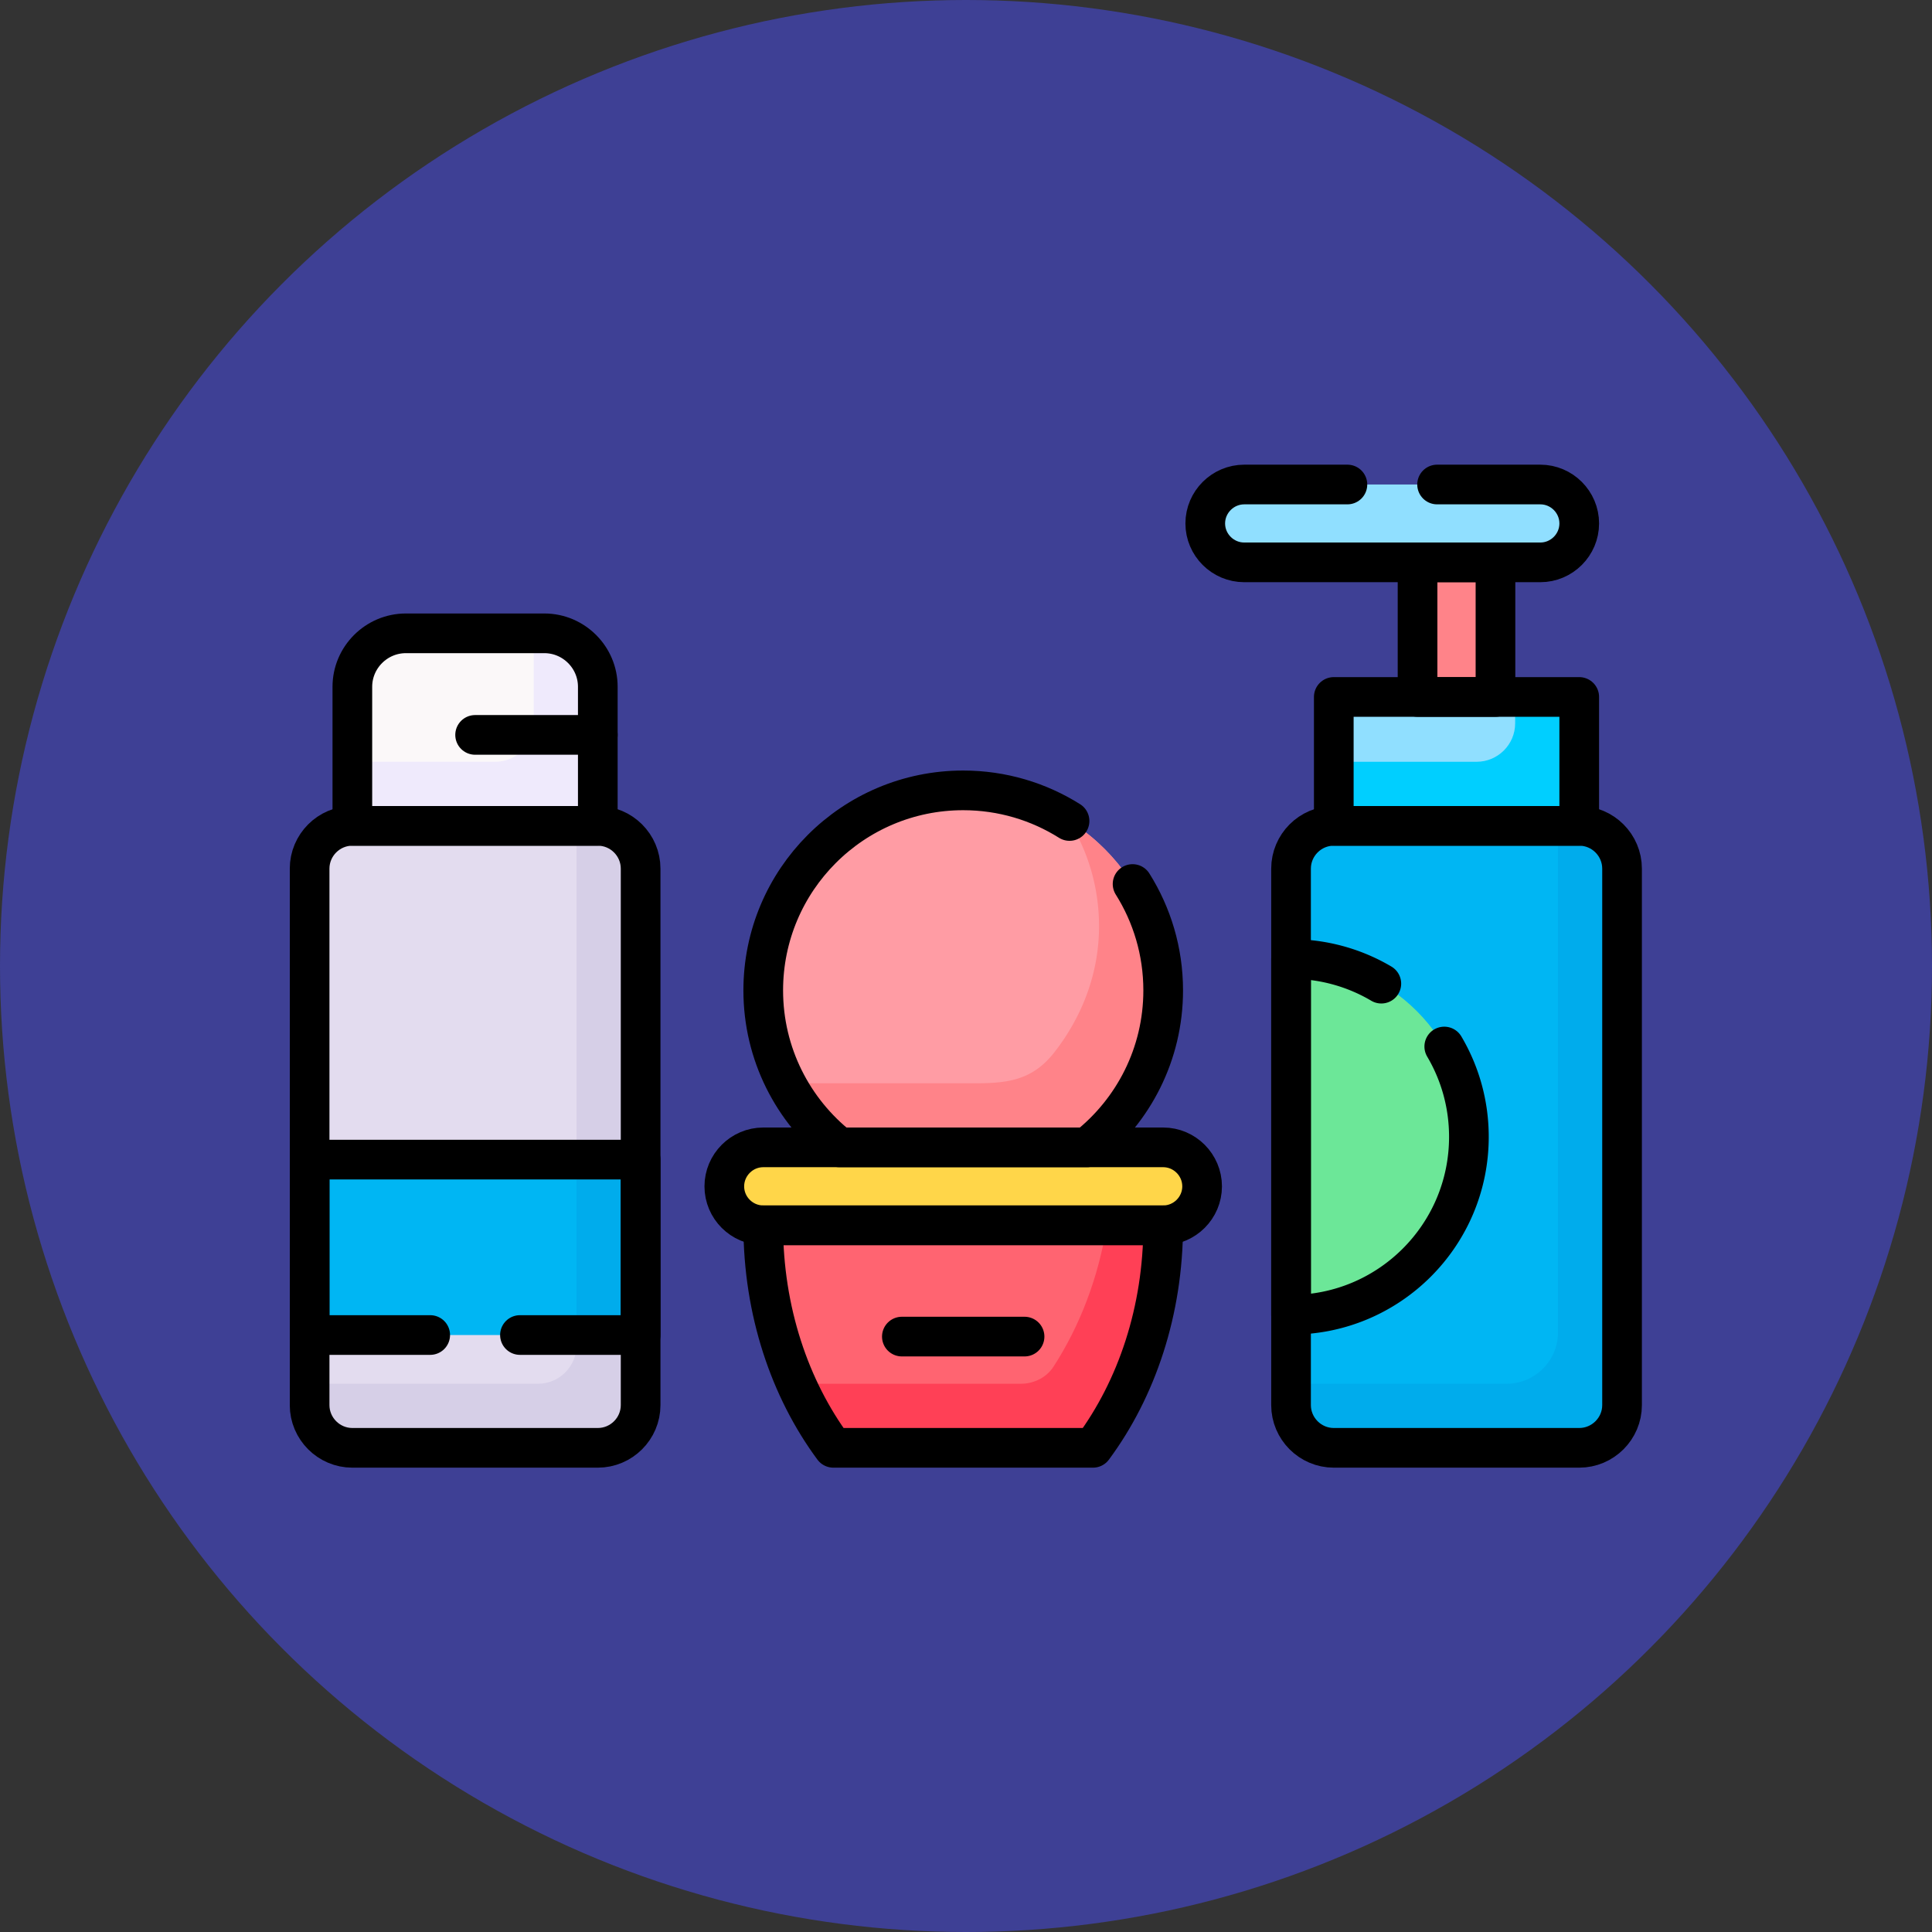
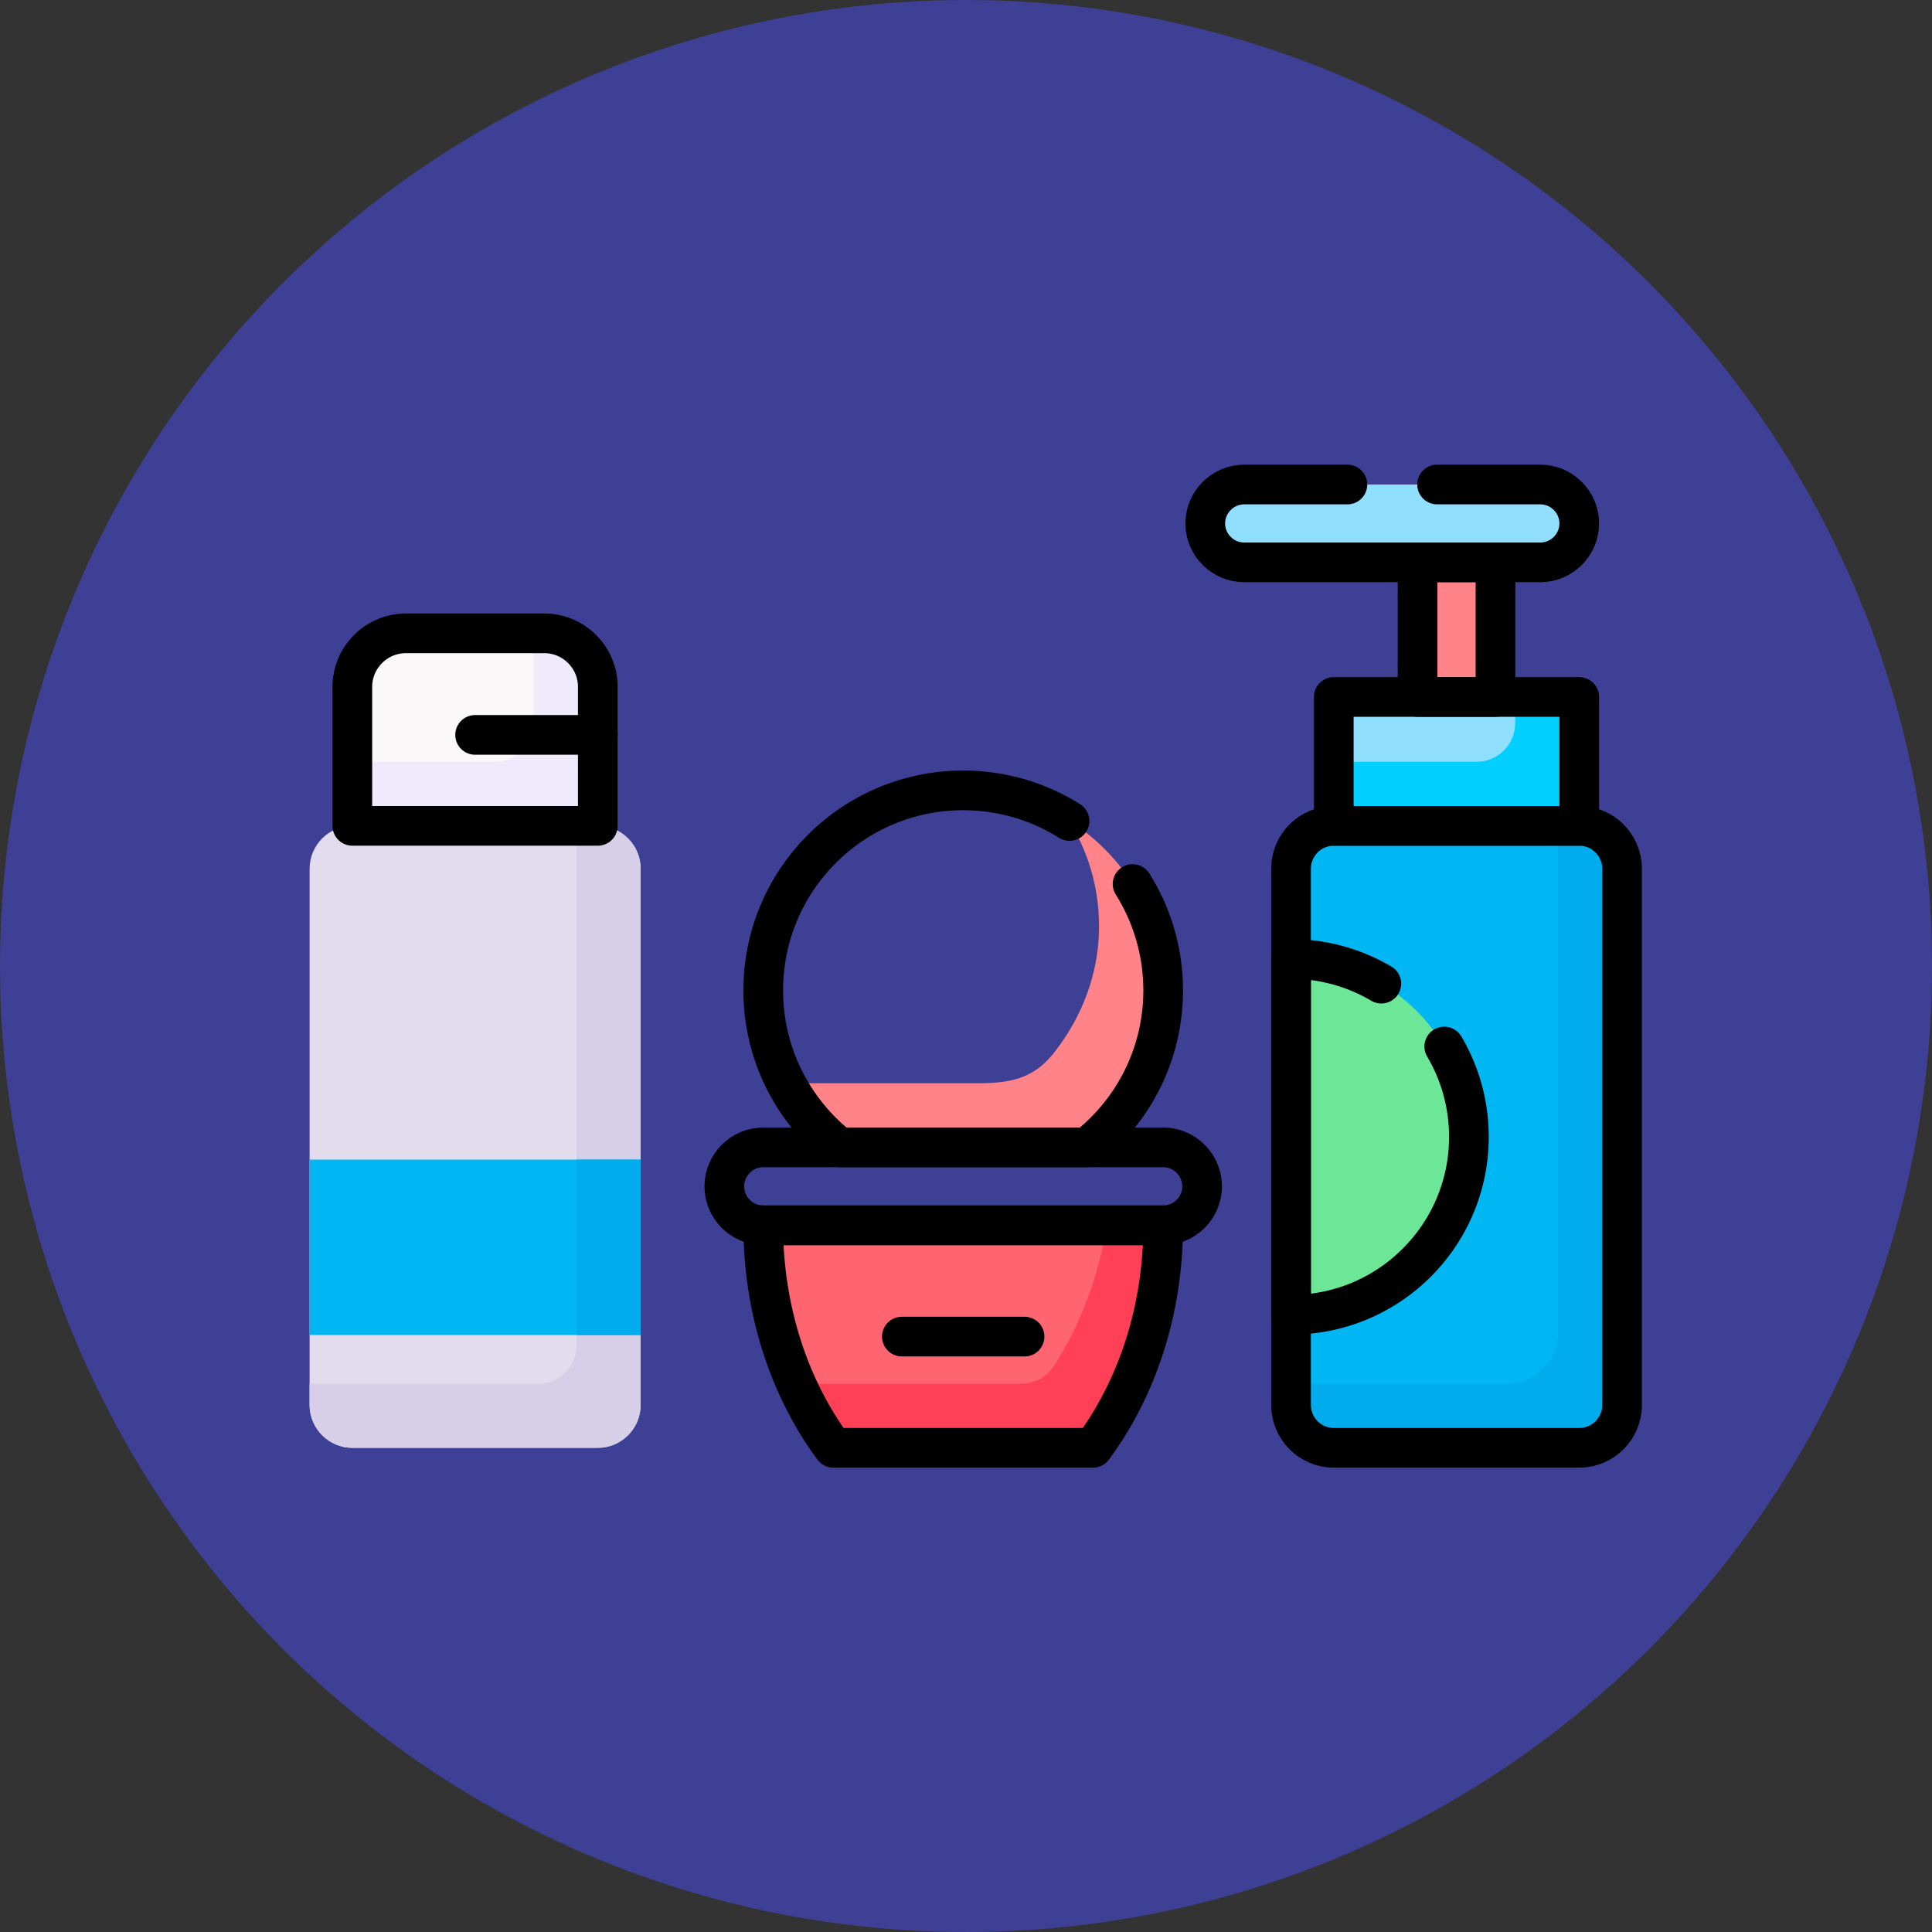
<svg xmlns="http://www.w3.org/2000/svg" version="1.1" width="512" height="512" x="0" y="0" viewBox="0 0 682.667 682.667" style="enable-background:new 0 0 512 512" xml:space="preserve">
  <rect x="0" y="0" width="682.667" height="682.667" fill="#333333" stroke="none" />
  <circle r="341.334" cx="341.334" cy="341.334" fill="#3E4095" shape="circle" />
  <g transform="matrix(0.7,0,0,0.7,102.4,102.4)">
    <defs>
      <clipPath id="a">
        <path d="M0 512h512V0H0Z" fill="#000000" opacity="1" data-original="#000000" />
      </clipPath>
    </defs>
    <g clip-path="url(#a)" transform="matrix(1.333 0 0 -1.333 0 682.667)">
      <path d="M0 0v57.516c0 11.139-9.1 20.239-20.24 20.239h-52.44c-11.14 0-20.267-9.1-20.267-20.239V0z" style="fill-opacity:1;fill-rule:evenodd;stroke:none" transform="translate(116.635 304.288)" fill="#FBF8F9" data-original="#fbf8f9" />
      <path d="M0 0h92.947c8.93 0 16.215 7.285 16.215 16.187v203.13c0 8.929-7.285 16.214-16.215 16.214H0c-8.902 0-16.187-7.285-16.187-16.214V16.187C-16.187 7.285-8.902 0 0 0" style="fill-opacity:1;fill-rule:evenodd;stroke:none" transform="translate(23.688 73.605)" fill="#E3DCEF" data-original="#e3dcef" />
      <path d="M0 0h92.947c8.93 0 16.215 7.285 16.215 16.187v203.13c0 8.929-7.285 16.214-16.215 16.214h-8.051V38.835c0-8.023-6.546-14.569-14.57-14.569h-86.513v-8.079C-16.187 7.285-8.902 0 0 0" style="fill-opacity:1;fill-rule:evenodd;stroke:none" transform="translate(23.688 73.605)" fill="#D6CFE7" data-original="#d6cfe7" />
      <path d="M427.057 347.262h29.51v72.34h-29.51z" style="fill-opacity:1;fill-rule:evenodd;stroke:none" fill="#FF8389" data-original="#ff8389" />
      <path d="M0 0h77.414c4.281 0 7.768 3.516 7.768 7.768v65.508c0 4.281-3.487 7.767-7.768 7.767H0c-4.252 0-7.766-3.486-7.766-7.767V7.768C-7.766 3.516-4.252 0 0 0" style="fill-opacity:1;fill-rule:evenodd;stroke:none" transform="translate(403.103 276.905)" fill="#90DFFF" data-original="#90dfff" />
      <path d="M0 0h92.947c8.93 0 16.215 7.285 16.215 16.187v203.13c0 8.929-7.285 16.214-16.215 16.214H0c-8.902 0-16.187-7.285-16.187-16.214v-34.213l9.808-70.612-9.808-64.092V16.187C-16.187 7.285-8.902 0 0 0" style="fill-opacity:1;fill-rule:evenodd;stroke:none" transform="translate(395.338 73.605)" fill="#00B6F3" data-original="#00b6f3" />
      <path d="M0 0v52.668c0 11.14-9.1 20.239-20.24 20.239h-4.024V38.835c0-8.023-6.548-14.57-14.57-14.57h-54.113V0Z" style="fill-opacity:1;fill-rule:evenodd;stroke:none" transform="translate(116.635 309.136)" fill="#EFEAFC" data-original="#efeafc" />
      <path d="M7.5 116.323h125.35v66.416H7.5Z" style="fill-opacity:1;fill-rule:evenodd;stroke:none" fill="#00B6F3" data-original="#00b6f3" />
      <path d="m0 0-74.75 4.848L-151.455 0c0-29.396 8.361-56.353 22.109-77.839 3.43-5.33 8.305-6.435 12.217-6.435h82.772c4.025 0 9.242 1.787 12.275 6.52C-8.25-56.353 0-29.339 0 0" style="fill-opacity:1;fill-rule:evenodd;stroke:none" transform="translate(330.736 157.879)" fill="#FF6471" data-original="#ff6471" />
      <path d="M0 0h-21.346C-24.549-19.899-31.578-38.126-41.5-53.489c-3.033-4.706-8.248-6.52-12.273-6.52h-85.153c2.805-6.265 6.008-12.246 9.58-17.83 3.43-5.33 8.305-6.435 12.217-6.435h82.772c4.025 0 9.242 1.787 12.275 6.52C-8.25-56.353 0-29.339 0 0" style="fill-opacity:1;fill-rule:evenodd;stroke:none" transform="translate(330.736 157.879)" fill="#FF4056" data-original="#ff4056" />
      <path d="M0 0h112.109c8.108 0 14.741 6.633 14.741 14.74 0 8.108-6.633 14.74-14.741 14.74H0c-8.107 0-14.77-6.632-14.77-14.74C-14.77 6.633-8.137 0 0 0" style="fill-opacity:1;fill-rule:evenodd;stroke:none" transform="translate(361.435 408.915)" fill="#90DFFF" data-original="#90dfff" />
-       <path d="M0 0c41.84 0 75.742-33.902 75.742-75.742 0-24.095-11.283-45.581-28.857-59.443l-45.156-7.058-48.614 7.058c-17.547 13.862-28.828 35.348-28.828 59.443C-75.713-33.902-41.811 0 0 0" style="fill-opacity:1;fill-rule:evenodd;stroke:none" transform="translate(254.994 322.572)" fill="#FF9CA4" data-original="#ff9ca4" />
-       <path d="M0 0h151.455c8.106 0 14.74 6.634 14.74 14.74 0 8.108-6.634 14.769-14.74 14.769H0c-8.107 0-14.74-6.661-14.74-14.769C-14.74 6.634-8.107 0 0 0" style="fill-opacity:1;fill-rule:evenodd;stroke:none" transform="translate(179.281 157.879)" fill="#FFD649" data-original="#ffd649" />
      <path d="M0 0c21.43-13.352 35.717-37.162 35.717-64.29 0-24.095-11.283-45.581-28.858-59.442H-86.91a75.818 75.818 0 0 0-20.154 24.264h71.687c12.359 0 21.686 1.219 29.906 11.764C4.848-74.467 11.424-58.082 11.424-40.025 11.424-25.313 7.256-11.594 0 0" style="fill-opacity:1;fill-rule:evenodd;stroke:none" transform="translate(295.02 311.12)" fill="#FF8389" data-original="#ff8389" />
      <path d="M0 0c37.191 0 67.352-30.133 67.352-67.352 0-37.19-30.161-67.351-67.352-67.351z" style="fill-opacity:1;fill-rule:evenodd;stroke:none" transform="translate(379.15 258.708)" fill="#6CE798" data-original="#6ce798" />
      <path d="M108.584 116.323h24.266v66.416h-24.266z" style="fill-opacity:1;fill-rule:evenodd;stroke:none" fill="#00ACEC" data-original="#00acec" />
      <path d="M0 0h-54.113v-24.265h92.947v41.046c0 4.281-3.486 7.767-7.768 7.767H14.57V14.57C14.57 6.548 8.021 0 0 0" style="fill-opacity:1;fill-rule:evenodd;stroke:none" transform="translate(449.451 333.4)" fill="#00CFFF" data-original="#00cfff" />
      <path d="M0 0c0-10.687-8.758-19.417-19.416-19.417h-81.668v-8.079c0-8.901 7.285-16.187 16.188-16.187H8.051c8.929 0 16.215 7.286 16.215 16.187v203.131c0 8.928-7.286 16.214-16.215 16.214H0Z" style="fill-opacity:1;fill-rule:evenodd;stroke:none" transform="translate(480.234 117.287)" fill="#00ACEC" data-original="#00acec" />
-       <path d="M0 0h92.947c8.93 0 16.215 7.285 16.215 16.187v203.13c0 8.929-7.285 16.214-16.215 16.214H0c-8.902 0-16.187-7.285-16.187-16.214V16.187C-16.187 7.285-8.902 0 0 0Z" style="stroke-linecap: round; stroke-linejoin: round; stroke-miterlimit: 10; stroke-dasharray: none; stroke-opacity: 1;" transform="translate(23.688 73.605)" fill="none" stroke="#000000" stroke-width="15.024px" stroke-linecap="round" stroke-linejoin="round" stroke-miterlimit="10" stroke-dasharray="none" stroke-opacity="" data-original="#000000" />
      <path d="M0 0h92.947c8.93 0 16.215 7.285 16.215 16.187v203.13c0 8.929-7.285 16.214-16.215 16.214H0c-8.902 0-16.187-7.285-16.187-16.214V16.187C-16.187 7.285-8.902 0 0 0Z" style="stroke-linecap: round; stroke-linejoin: round; stroke-miterlimit: 10; stroke-dasharray: none; stroke-opacity: 1;" transform="translate(395.338 73.605)" fill="none" stroke="#000000" stroke-width="15.024px" stroke-linecap="round" stroke-linejoin="round" stroke-miterlimit="10" stroke-dasharray="none" stroke-opacity="" data-original="#000000" />
      <path d="M0 0v52.668c0 11.14-9.1 20.239-20.24 20.239h-52.44c-11.14 0-20.267-9.099-20.267-20.239V0z" style="stroke-linecap: round; stroke-linejoin: round; stroke-miterlimit: 10; stroke-dasharray: none; stroke-opacity: 1;" transform="translate(116.635 309.136)" fill="none" stroke="#000000" stroke-width="15.024px" stroke-linecap="round" stroke-linejoin="round" stroke-miterlimit="10" stroke-dasharray="none" stroke-opacity="" data-original="#000000" />
-       <path d="M0 0h-45.668v66.416h125.35V0H33.986" style="stroke-linecap: round; stroke-linejoin: round; stroke-miterlimit: 10; stroke-dasharray: none; stroke-opacity: 1;" transform="translate(53.168 116.323)" fill="none" stroke="#000000" stroke-width="15.024px" stroke-linecap="round" stroke-linejoin="round" stroke-miterlimit="10" stroke-dasharray="none" stroke-opacity="" data-original="#000000" />
      <path d="M0 0h-46.459" style="stroke-linecap: round; stroke-linejoin: round; stroke-miterlimit: 10; stroke-dasharray: none; stroke-opacity: 1;" transform="translate(116.635 343.577)" fill="none" stroke="#000000" stroke-width="15.024px" stroke-linecap="round" stroke-linejoin="round" stroke-miterlimit="10" stroke-dasharray="none" stroke-opacity="" data-original="#000000" />
      <path d="M0 0h-151.455c0-32.429 10.062-61.966 26.56-84.274h98.305C-10.064-61.966 0-32.429 0 0Z" style="stroke-linecap: round; stroke-linejoin: round; stroke-miterlimit: 10; stroke-dasharray: none; stroke-opacity: 1;" transform="translate(330.736 157.879)" fill="none" stroke="#000000" stroke-width="15.024px" stroke-linecap="round" stroke-linejoin="round" stroke-miterlimit="10" stroke-dasharray="none" stroke-opacity="" data-original="#000000" />
      <path d="M0 0h-46.461" style="stroke-linecap: round; stroke-linejoin: round; stroke-miterlimit: 10; stroke-dasharray: none; stroke-opacity: 1;" transform="translate(278.238 115.728)" fill="none" stroke="#000000" stroke-width="15.024px" stroke-linecap="round" stroke-linejoin="round" stroke-miterlimit="10" stroke-dasharray="none" stroke-opacity="" data-original="#000000" />
      <path d="M0 0h151.455c8.106 0 14.74 6.634 14.74 14.74 0 8.108-6.634 14.769-14.74 14.769H0c-8.107 0-14.74-6.661-14.74-14.769C-14.74 6.634-8.107 0 0 0Z" style="stroke-linecap: round; stroke-linejoin: round; stroke-miterlimit: 10; stroke-dasharray: none; stroke-opacity: 1;" transform="translate(179.281 157.879)" fill="none" stroke="#000000" stroke-width="15.024px" stroke-linecap="round" stroke-linejoin="round" stroke-miterlimit="10" stroke-dasharray="none" stroke-opacity="" data-original="#000000" />
      <path d="M0 0h-39.061C-47.168 0-53.83-6.633-53.83-14.74c0-8.108 6.633-14.74 14.769-14.74h112.11c8.107 0 14.74 6.632 14.74 14.74C87.789-6.633 81.156 0 73.049 0h-39.09" style="stroke-linecap: round; stroke-linejoin: round; stroke-miterlimit: 10; stroke-dasharray: none; stroke-opacity: 1;" transform="translate(400.496 438.396)" fill="none" stroke="#000000" stroke-width="15.024px" stroke-linecap="round" stroke-linejoin="round" stroke-miterlimit="10" stroke-dasharray="none" stroke-opacity="" data-original="#000000" />
      <path d="M0 0c7.342-11.679 11.594-25.483 11.594-40.28 0-24.095-11.283-45.581-28.858-59.443h-93.769c-17.547 13.862-28.828 35.348-28.828 59.443 0 41.84 33.902 75.742 75.713 75.742 14.796 0 28.601-4.252 40.279-11.594" style="stroke-linecap: round; stroke-linejoin: round; stroke-miterlimit: 10; stroke-dasharray: none; stroke-opacity: 1;" transform="translate(319.143 287.11)" fill="none" stroke="#000000" stroke-width="15.024px" stroke-linecap="round" stroke-linejoin="round" stroke-miterlimit="10" stroke-dasharray="none" stroke-opacity="" data-original="#000000" />
      <path d="M395.338 309.136h92.947v48.813h-92.947z" style="stroke-linecap: round; stroke-linejoin: round; stroke-miterlimit: 10; stroke-dasharray: none; stroke-opacity: 1;" fill="none" stroke="#000000" stroke-width="15.024px" stroke-linecap="round" stroke-linejoin="round" stroke-miterlimit="10" stroke-dasharray="none" stroke-opacity="" data-original="#000000" />
      <path d="M427.057 357.948h29.51v50.967h-29.51z" style="stroke-linecap: round; stroke-linejoin: round; stroke-miterlimit: 10; stroke-dasharray: none; stroke-opacity: 1;" fill="none" stroke="#000000" stroke-width="15.024px" stroke-linecap="round" stroke-linejoin="round" stroke-miterlimit="10" stroke-dasharray="none" stroke-opacity="" data-original="#000000" />
      <path d="M0 0c5.926-10.034 9.326-21.714 9.326-34.214 0-37.19-30.16-67.351-67.351-67.351V33.138a67.033 67.033 0 0 0 34.187-9.326" style="stroke-linecap: round; stroke-linejoin: round; stroke-miterlimit: 10; stroke-dasharray: none; stroke-opacity: 1;" transform="translate(437.176 225.57)" fill="none" stroke="#000000" stroke-width="15.024px" stroke-linecap="round" stroke-linejoin="round" stroke-miterlimit="10" stroke-dasharray="none" stroke-opacity="" data-original="#000000" />
    </g>
  </g>
</svg>